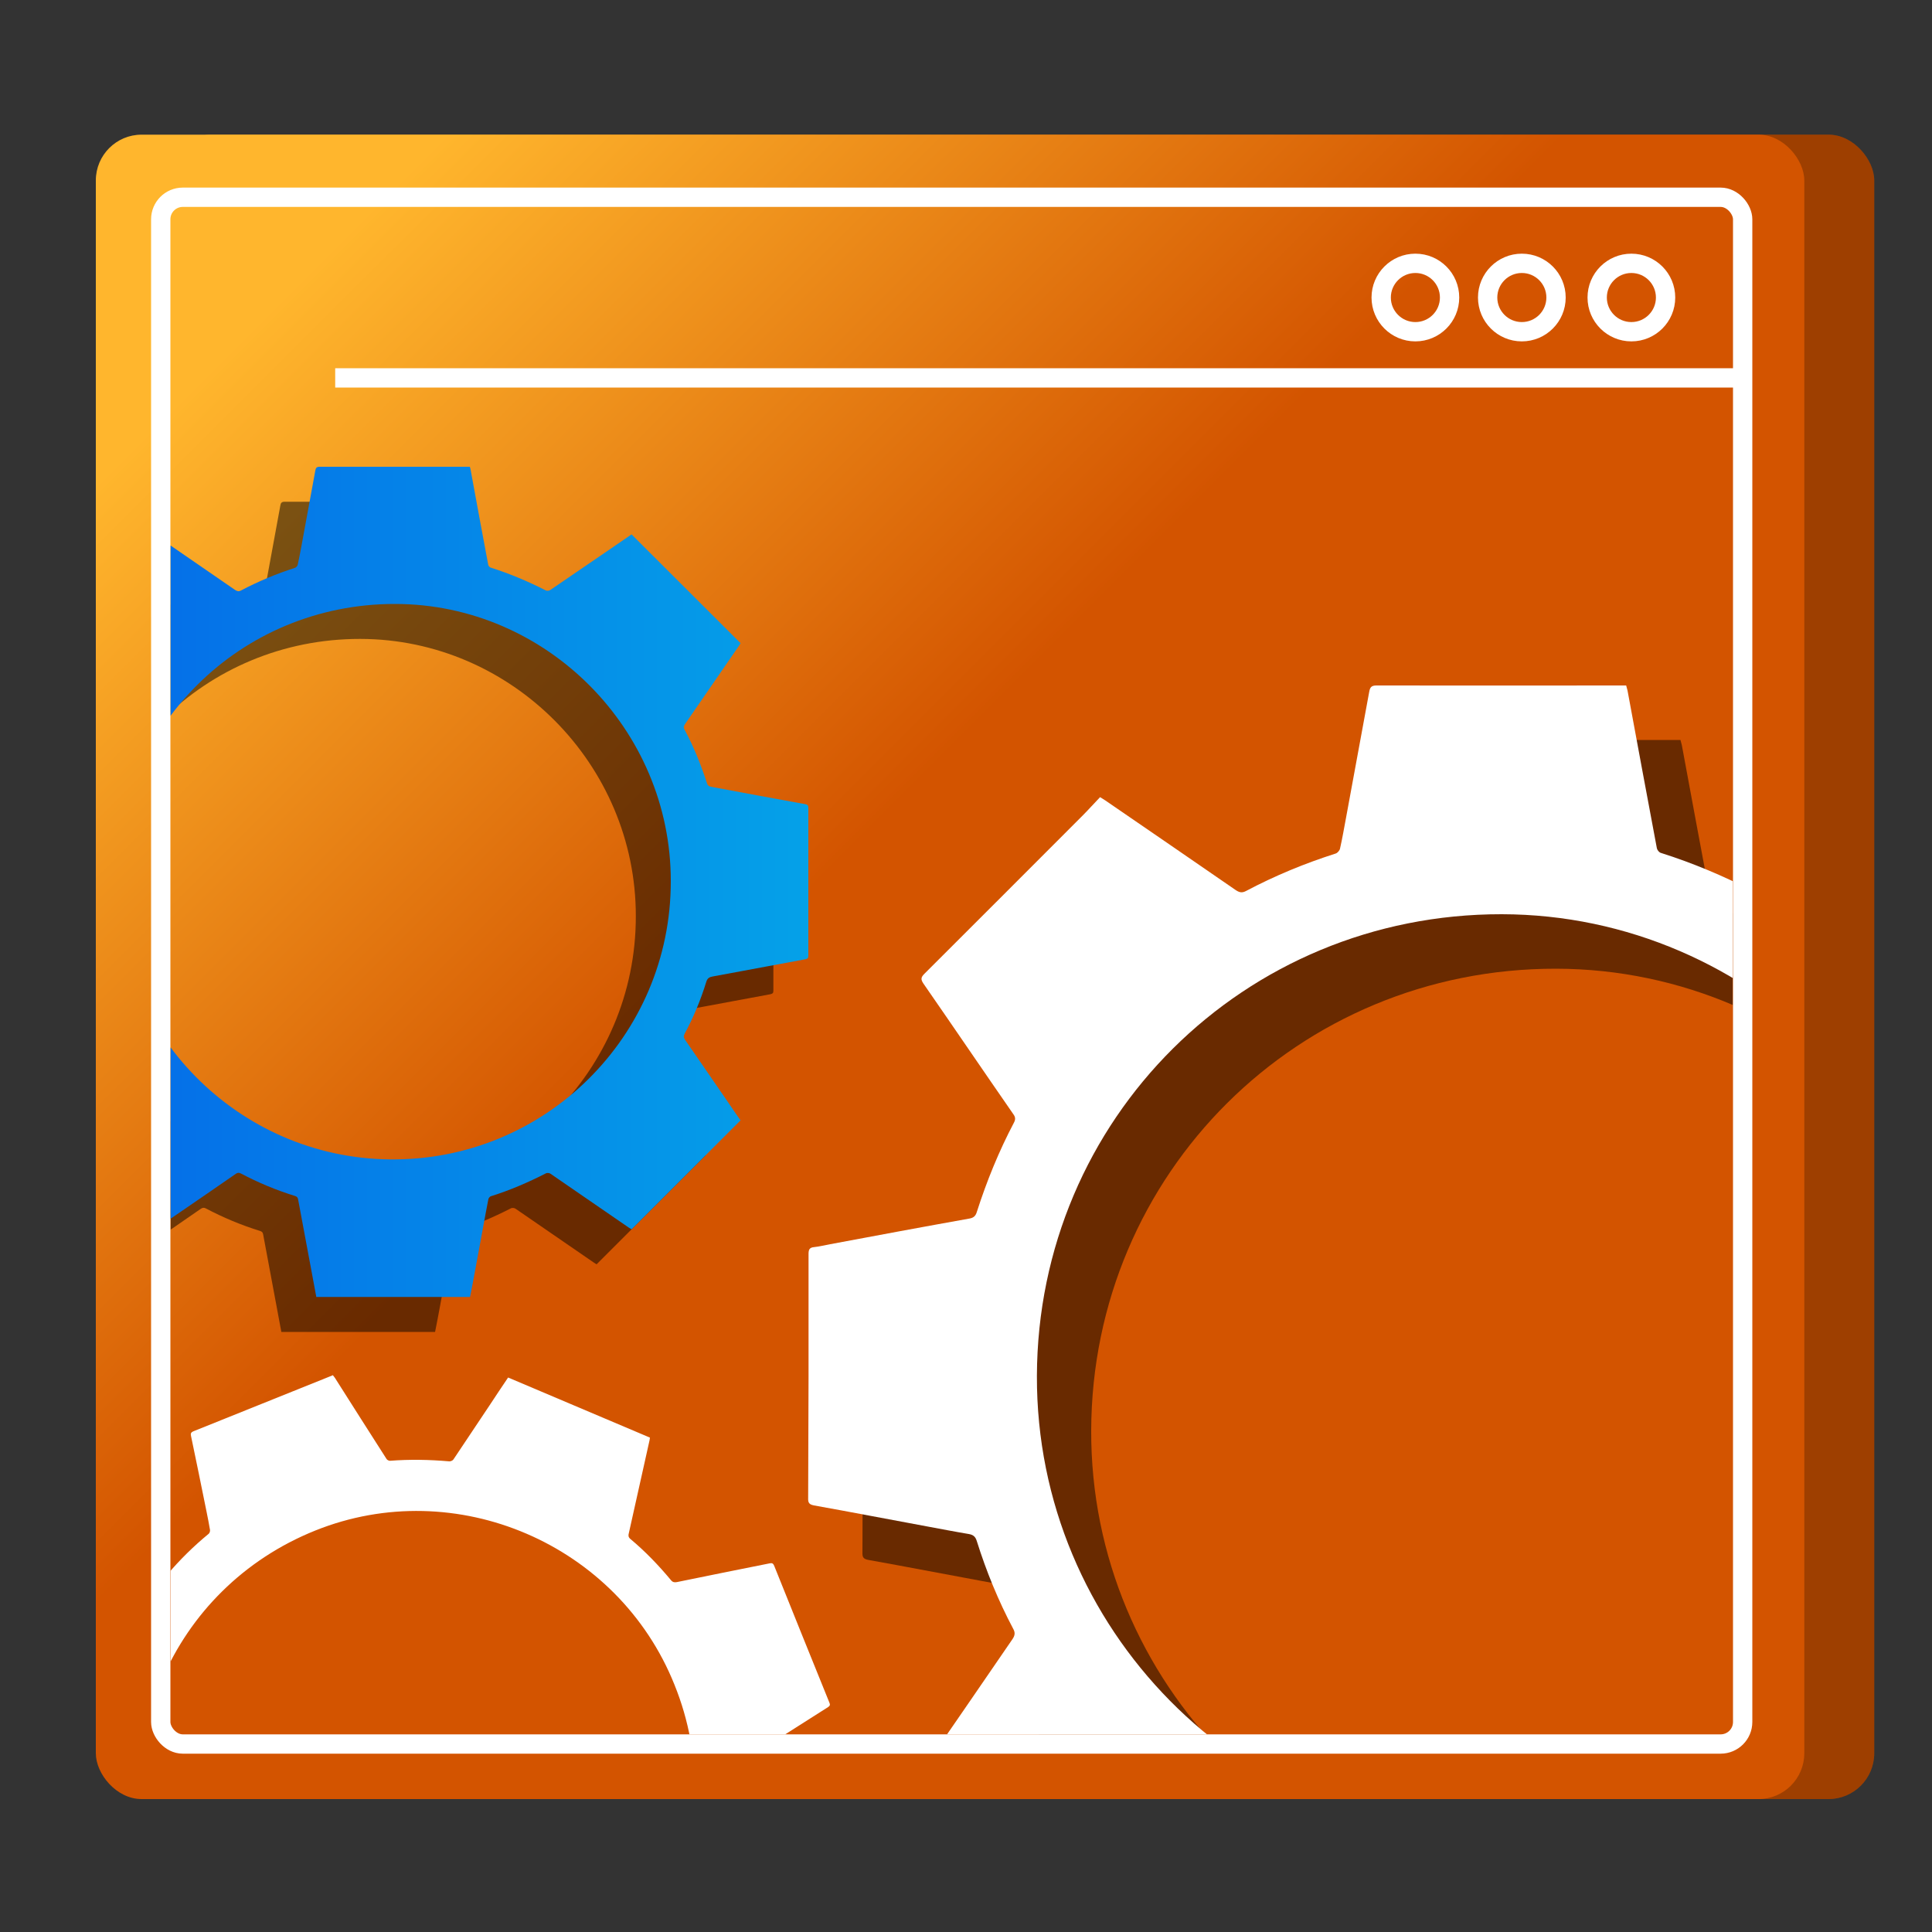
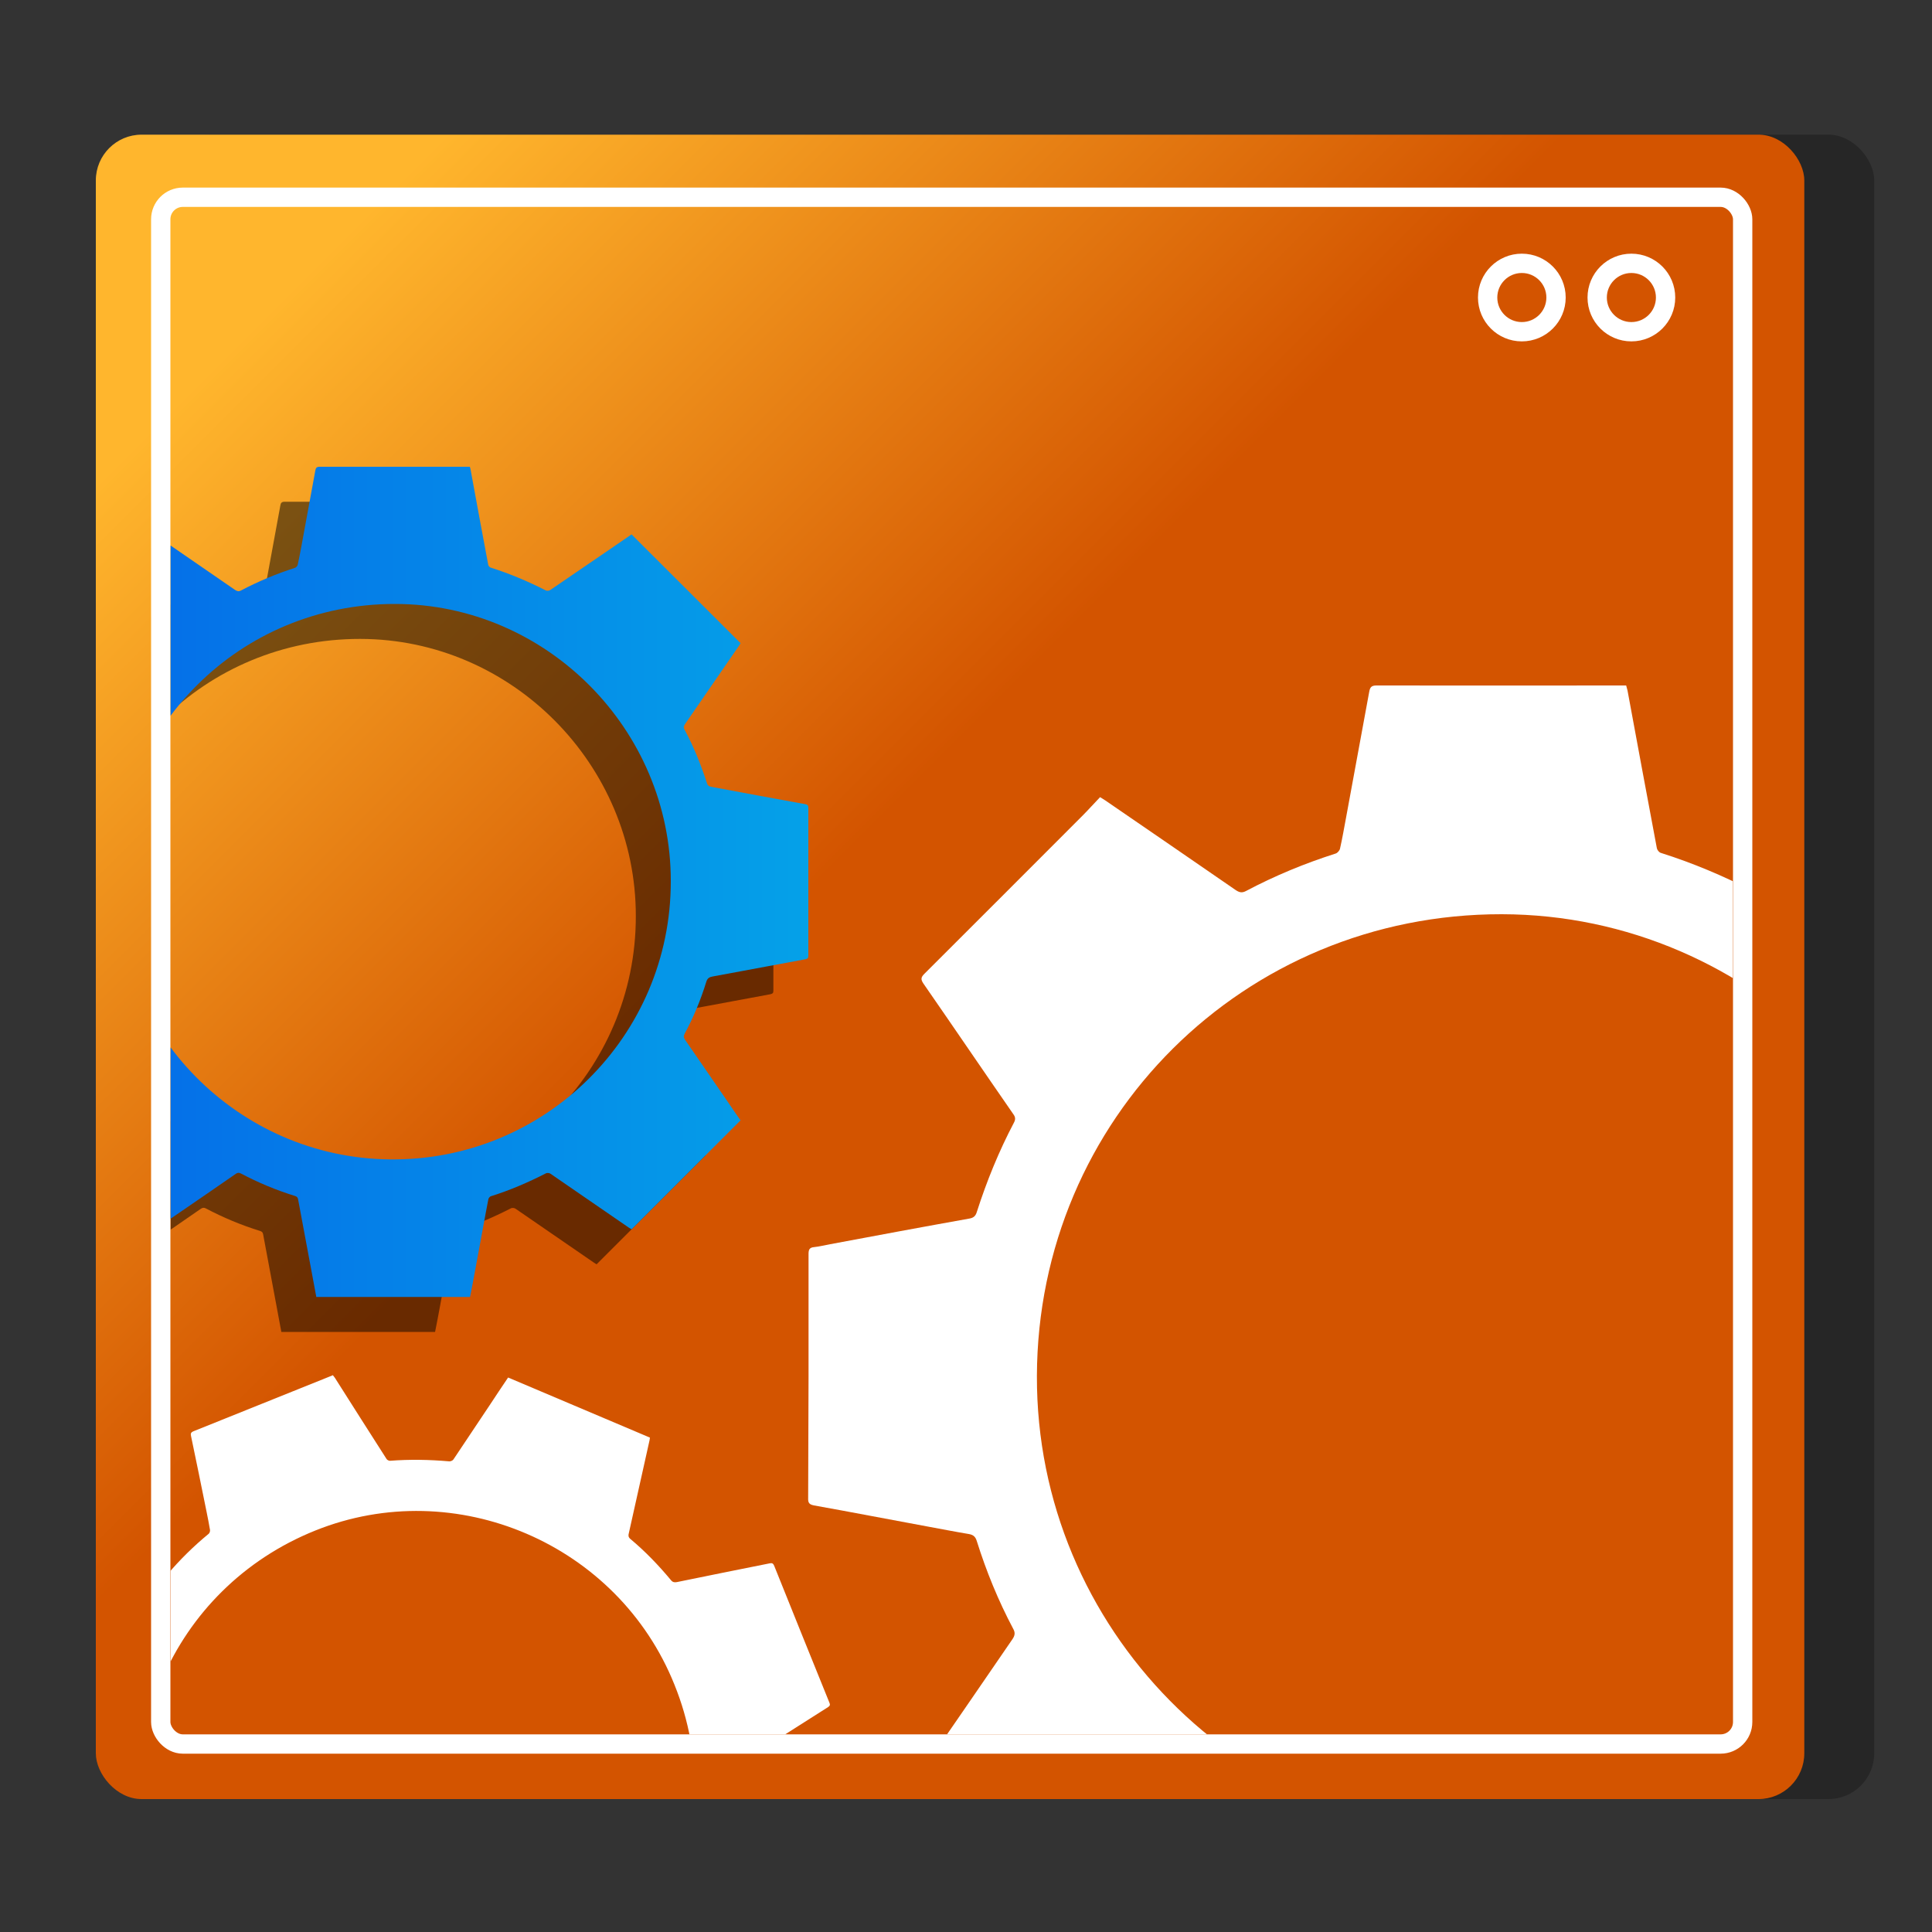
<svg xmlns="http://www.w3.org/2000/svg" xmlns:xlink="http://www.w3.org/1999/xlink" id="Layer_1" viewBox="0 0 100 100">
  <rect x="0" y="0" width="100" height="100" fill="#333333" stroke="none" />
  <defs>
    <style>.cls-1{fill:url(#linear-gradient-2);}.cls-2{fill:#fff;}.cls-3{opacity:.5;}.cls-4{stroke:#fff;stroke-miterlimit:10;}.cls-4,.cls-5{fill:none;}.cls-6{clip-path:url(#clippath);}.cls-7{fill:url(#linear-gradient-3);}.cls-8{fill:url(#linear-gradient);}.cls-9{opacity:.25;}</style>
    <linearGradient id="linear-gradient" x1="54.58" y1="42.66" x2="83.62" y2="13.62" gradientTransform="translate(5.6 100.09) scale(1 -1)" gradientUnits="userSpaceOnUse">
      <stop offset="0" stop-color="#d35400" />
      <stop offset="1" stop-color="#ffb62d" />
    </linearGradient>
    <linearGradient id="linear-gradient-2" x1="56.4" y1="44.48" x2="85.44" y2="15.43" gradientTransform="translate(-1.66 100.09) scale(1 -1)" xlink:href="#linear-gradient" />
    <clipPath id="clippath">
      <rect class="cls-5" x="8.83" y="10.71" width="80.86" height="79.06" rx="1.13" ry="1.13" />
    </clipPath>
    <linearGradient id="linear-gradient-3" x1="58.17" y1="45.64" x2="101.12" y2="45.64" gradientTransform="translate(100) rotate(-180) scale(1 -1)" gradientUnits="userSpaceOnUse">
      <stop offset="0" stop-color="#05a1e8" />
      <stop offset="1" stop-color="#0562e8" />
    </linearGradient>
  </defs>
  <g>
-     <rect class="cls-8" x="8.59" y="6.97" width="88.43" height="86.15" rx="2.37" ry="2.37" transform="translate(105.6 100.09) rotate(-180)" />
    <rect class="cls-9" x="8.59" y="6.97" width="88.43" height="86.15" rx="2.37" ry="2.37" transform="translate(105.6 100.09) rotate(-180)" />
    <rect class="cls-1" x="4.95" y="6.97" width="88.43" height="86.15" rx="2.37" ry="2.37" transform="translate(98.34 100.09) rotate(-180)" />
    <rect class="cls-4" x="8.32" y="10.21" width="81.88" height="80.06" rx="1.14" ry="1.14" />
-     <line class="cls-4" x1="90.2" y1="19.56" x2="17.35" y2="19.56" />
    <circle class="cls-4" cx="84.44" cy="15.4" r="1.77" />
    <circle class="cls-4" cx="78.77" cy="15.4" r="1.77" />
-     <circle class="cls-4" cx="73.26" cy="15.4" r="1.77" />
  </g>
  <g class="cls-6">
    <g class="cls-3">
-       <path d="M73.75,109.79c-.14-.73-.27-1.44-.4-2.15-.39-2.08-.78-4.16-1.16-6.24-.03-.19-.11-.26-.28-.31-1.61-.49-3.16-1.15-4.65-1.93-.17-.09-.29-.08-.45,.03-1.71,1.18-3.42,2.35-5.13,3.53-.63,.43-1.26,.86-1.89,1.29-.08-.07-.14-.11-.19-.17-2.99-2.99-5.98-5.99-8.98-8.98-.17-.17-.17-.27-.03-.47,1.55-2.24,3.08-4.48,4.62-6.72,.13-.19,.16-.34,.04-.55-.77-1.45-1.39-2.97-1.88-4.53-.07-.23-.18-.33-.42-.37-.72-.12-1.43-.26-2.14-.39-1.96-.36-3.91-.74-5.87-1.09-.26-.05-.31-.15-.3-.39,.01-2.09,.01-4.18,.02-6.26,0-2.12,0-4.24,0-6.36,0-.22,.04-.34,.29-.36,.28-.03,.55-.1,.83-.15,2.4-.45,4.81-.9,7.22-1.33,.21-.04,.31-.14,.37-.34,.51-1.59,1.14-3.14,1.92-4.62,.09-.17,.08-.29-.03-.44-1.56-2.25-3.1-4.52-4.66-6.77-.14-.21-.12-.32,.05-.49,2.74-2.73,5.46-5.46,8.19-8.19,.31-.31,.61-.65,.91-.96,.13,.08,.21,.13,.27,.17,2.25,1.54,4.5,3.09,6.75,4.64,.18,.12,.32,.16,.53,.05,1.49-.79,3.04-1.43,4.64-1.94,.1-.03,.21-.16,.23-.26,.12-.53,.21-1.06,.31-1.59,.4-2.17,.8-4.34,1.2-6.52,.04-.22,.1-.33,.37-.33,4.21,.01,8.41,0,12.62,0,.1,0,.2,0,.31,0,.03,.11,.05,.18,.07,.26,.5,2.72,1.01,5.45,1.52,8.17,.02,.09,.12,.22,.22,.24,1.64,.52,3.21,1.18,4.74,1.97,.1,.05,.29,.04,.38-.03,1.55-1.05,3.08-2.11,4.62-3.17,.8-.55,1.61-1.1,2.38-1.63l9.39,9.36c-.03,.06-.08,.13-.12,.2-1.55,2.25-3.09,4.5-4.64,6.75-.11,.16-.18,.29-.07,.5,.8,1.47,1.41,3.02,1.92,4.61,.07,.23,.2,.3,.41,.34,2.67,.49,5.34,.99,8.01,1.48,.21,.04,.29,.1,.29,.33,0,4.24,0,8.48,0,12.71,0,.18-.03,.27-.24,.31-1.1,.19-2.2,.41-3.3,.61-1.55,.29-3.1,.58-4.65,.86-.28,.05-.46,.13-.56,.45-.48,1.56-1.1,3.06-1.87,4.5-.11,.2-.07,.33,.05,.5,1.24,1.79,2.47,3.59,3.7,5.39,.36,.53,.72,1.06,1.06,1.55-3.14,3.14-6.26,6.25-9.39,9.38-.05-.03-.13-.08-.21-.13-2.26-1.55-4.51-3.11-6.78-4.65-.1-.06-.28-.09-.38-.04-1.53,.79-3.12,1.46-4.77,1.97-.08,.03-.17,.14-.19,.23-.09,.4-.16,.81-.23,1.22-.3,1.65-.61,3.3-.92,4.96-.14,.75-.29,1.5-.43,2.26h-13.24Zm6.79-59.65c-13.35-.02-24.02,10.6-24.06,23.9-.04,13.08,10.56,23.79,23.61,23.93,13.34,.14,24.2-10.63,24.18-23.95,.02-13.07-10.7-23.86-23.73-23.88Z" />
-     </g>
+       </g>
    <path class="cls-2" d="M70.94,106.97c-.14-.73-.27-1.44-.4-2.15-.39-2.08-.78-4.16-1.16-6.24-.03-.19-.11-.26-.28-.31-1.61-.49-3.16-1.15-4.65-1.93-.17-.09-.29-.08-.45,.03-1.71,1.18-3.42,2.35-5.13,3.53-.63,.43-1.26,.86-1.89,1.29-.08-.07-.14-.11-.19-.17-2.99-2.99-5.98-5.99-8.98-8.98-.17-.17-.17-.27-.03-.47,1.55-2.24,3.08-4.48,4.62-6.72,.13-.19,.16-.34,.04-.55-.77-1.45-1.39-2.97-1.88-4.53-.07-.23-.18-.33-.42-.37-.72-.12-1.43-.26-2.14-.39-1.96-.36-3.91-.74-5.87-1.09-.26-.05-.31-.15-.3-.39,.01-2.09,.01-4.18,.02-6.26,0-2.12,0-4.24,0-6.36,0-.22,.04-.34,.29-.36,.28-.03,.55-.1,.83-.15,2.4-.45,4.81-.9,7.22-1.33,.21-.04,.31-.14,.37-.34,.51-1.59,1.14-3.14,1.92-4.62,.09-.17,.08-.29-.03-.44-1.56-2.25-3.1-4.52-4.66-6.77-.14-.21-.12-.32,.05-.49,2.74-2.73,5.46-5.46,8.19-8.19,.31-.31,.61-.65,.91-.96,.13,.08,.21,.13,.27,.17,2.25,1.54,4.5,3.09,6.75,4.64,.18,.12,.32,.16,.53,.05,1.49-.79,3.04-1.43,4.64-1.94,.1-.03,.21-.16,.23-.26,.12-.53,.21-1.06,.31-1.59,.4-2.17,.8-4.34,1.2-6.52,.04-.22,.1-.33,.37-.33,4.21,.01,8.41,0,12.62,0,.1,0,.2,0,.31,0,.03,.11,.05,.18,.07,.26,.5,2.72,1.01,5.45,1.52,8.17,.02,.09,.12,.22,.22,.24,1.64,.52,3.21,1.18,4.74,1.97,.1,.05,.29,.04,.38-.03,1.55-1.05,3.08-2.11,4.62-3.17,.8-.55,1.61-1.1,2.38-1.63l9.39,9.36c-.03,.06-.08,.13-.12,.2-1.55,2.25-3.09,4.5-4.64,6.75-.11,.16-.18,.29-.07,.5,.8,1.47,1.41,3.02,1.92,4.61,.07,.23,.2,.3,.41,.34,2.67,.49,5.34,.99,8.01,1.48,.21,.04,.29,.1,.29,.33,0,4.24,0,8.48,0,12.71,0,.18-.03,.27-.24,.31-1.1,.19-2.2,.41-3.3,.61-1.55,.29-3.1,.58-4.65,.86-.28,.05-.46,.13-.56,.45-.48,1.56-1.1,3.06-1.87,4.5-.11,.2-.07,.33,.05,.5,1.24,1.79,2.47,3.59,3.7,5.39,.36,.53,.72,1.06,1.06,1.55-3.14,3.14-6.26,6.25-9.39,9.38-.05-.03-.13-.08-.21-.13-2.26-1.55-4.51-3.11-6.78-4.65-.1-.06-.28-.09-.38-.04-1.53,.79-3.12,1.46-4.77,1.97-.08,.03-.17,.14-.19,.23-.09,.4-.16,.81-.23,1.22-.3,1.65-.61,3.3-.92,4.96-.14,.75-.29,1.5-.43,2.26h-13.24Zm6.79-59.65c-13.35-.02-24.02,10.6-24.06,23.9-.04,13.08,10.56,23.79,23.61,23.93,13.34,.14,24.2-10.63,24.18-23.95,.02-13.07-10.7-23.86-23.73-23.88Z" />
    <g class="cls-3">
      <path d="M14.56,68.93c-.08-.44-.16-.86-.24-1.29-.23-1.25-.47-2.5-.7-3.75-.02-.11-.07-.15-.17-.18-.97-.3-1.9-.69-2.79-1.16-.1-.05-.17-.05-.27,.02-1.03,.71-2.05,1.42-3.08,2.12-.38,.26-.76,.52-1.14,.78-.05-.04-.08-.07-.11-.1-1.8-1.8-3.6-3.6-5.4-5.4-.1-.1-.1-.17-.02-.28,.93-1.34,1.85-2.69,2.78-4.04,.08-.12,.09-.2,.02-.33-.47-.87-.83-1.78-1.13-2.72-.04-.14-.11-.2-.25-.22-.43-.07-.86-.15-1.29-.23-1.18-.22-2.35-.44-3.53-.65-.16-.03-.18-.09-.18-.23,0-1.26,0-2.51,0-3.77,0-1.27,0-2.55,0-3.82,0-.13,.03-.21,.18-.22,.17-.02,.33-.06,.5-.09,1.45-.27,2.89-.54,4.34-.8,.13-.02,.19-.08,.23-.2,.31-.96,.68-1.89,1.15-2.78,.06-.1,.05-.17-.02-.27-.93-1.36-1.86-2.71-2.8-4.07-.09-.13-.07-.19,.03-.29,1.64-1.64,3.28-3.28,4.92-4.93,.19-.19,.37-.39,.55-.58,.08,.05,.12,.08,.16,.1,1.35,.93,2.7,1.86,4.05,2.79,.11,.07,.19,.1,.32,.03,.89-.47,1.83-.86,2.79-1.17,.06-.02,.13-.1,.14-.16,.07-.32,.13-.63,.19-.95,.24-1.31,.48-2.61,.72-3.92,.02-.13,.06-.2,.22-.2,2.53,0,5.06,0,7.59,0,.06,0,.12,0,.19,0,.02,.06,.03,.11,.04,.16,.3,1.64,.6,3.27,.91,4.91,.01,.06,.07,.13,.13,.15,.98,.31,1.93,.71,2.85,1.18,.06,.03,.17,.02,.23-.02,.93-.63,1.85-1.27,2.78-1.9,.48-.33,.97-.66,1.43-.98l5.64,5.63s-.05,.08-.07,.12c-.93,1.35-1.86,2.7-2.79,4.05-.07,.1-.11,.18-.04,.3,.48,.89,.85,1.82,1.16,2.77,.04,.14,.12,.18,.25,.2,1.61,.3,3.21,.6,4.82,.89,.13,.02,.18,.06,.18,.2,0,2.55,0,5.1,0,7.64,0,.11-.02,.16-.15,.19-.66,.12-1.32,.25-1.99,.37-.93,.17-1.86,.35-2.8,.52-.17,.03-.28,.08-.34,.27-.29,.94-.66,1.84-1.13,2.71-.06,.12-.04,.2,.03,.3,.74,1.08,1.49,2.16,2.23,3.24,.22,.32,.43,.64,.64,.93l-5.64,5.64s-.08-.05-.13-.08c-1.36-.93-2.71-1.87-4.07-2.8-.06-.04-.17-.05-.23-.02-.92,.47-1.87,.88-2.86,1.19-.05,.02-.1,.08-.12,.14-.05,.24-.09,.49-.14,.73-.18,.99-.37,1.99-.55,2.98-.08,.45-.17,.9-.26,1.36h-7.96Zm4.08-35.86c-8.02-.01-14.44,6.37-14.46,14.37-.02,7.86,6.35,14.3,14.19,14.38,8.02,.09,14.55-6.39,14.54-14.4,.01-7.85-6.43-14.34-14.26-14.35Z" />
    </g>
    <path class="cls-7" d="M16.37,67.12c-.08-.44-.16-.86-.24-1.29-.23-1.25-.47-2.5-.7-3.75-.02-.11-.07-.15-.17-.18-.97-.3-1.9-.69-2.79-1.16-.1-.05-.17-.05-.27,.02-1.03,.71-2.05,1.42-3.08,2.12-.38,.26-.76,.52-1.14,.78-.05-.04-.08-.07-.11-.1-1.8-1.8-3.6-3.6-5.4-5.4-.1-.1-.1-.17-.02-.28,.93-1.34,1.85-2.69,2.78-4.04,.08-.12,.09-.2,.02-.33-.47-.87-.83-1.78-1.13-2.72-.04-.14-.11-.2-.25-.22-.43-.07-.86-.15-1.29-.23-1.18-.22-2.35-.44-3.53-.65-.16-.03-.18-.09-.18-.23,0-1.26,0-2.51,0-3.77,0-1.27,0-2.55,0-3.82,0-.13,.03-.21,.18-.22,.17-.02,.33-.06,.5-.09,1.45-.27,2.89-.54,4.34-.8,.13-.02,.19-.08,.23-.2,.31-.96,.68-1.89,1.15-2.78,.06-.1,.05-.17-.02-.27-.93-1.36-1.86-2.71-2.8-4.07-.09-.13-.07-.19,.03-.29,1.64-1.64,3.28-3.28,4.92-4.93,.19-.19,.37-.39,.55-.58,.08,.05,.12,.08,.16,.1,1.35,.93,2.7,1.86,4.05,2.79,.11,.07,.19,.1,.32,.03,.89-.47,1.83-.86,2.79-1.17,.06-.02,.13-.1,.14-.16,.07-.32,.13-.63,.19-.95,.24-1.31,.48-2.61,.72-3.92,.02-.13,.06-.2,.22-.2,2.53,0,5.06,0,7.59,0,.06,0,.12,0,.19,0,.02,.06,.03,.11,.04,.16,.3,1.64,.6,3.27,.91,4.91,.01,.06,.07,.13,.13,.15,.98,.31,1.93,.71,2.85,1.18,.06,.03,.17,.02,.23-.02,.93-.63,1.85-1.27,2.78-1.9,.48-.33,.97-.66,1.43-.98l5.64,5.63s-.05,.08-.07,.12c-.93,1.35-1.86,2.7-2.79,4.05-.07,.1-.11,.18-.04,.3,.48,.89,.85,1.82,1.16,2.77,.04,.14,.12,.18,.25,.2,1.61,.3,3.21,.6,4.82,.89,.13,.02,.18,.06,.18,.2,0,2.55,0,5.1,0,7.64,0,.11-.02,.16-.15,.19-.66,.12-1.32,.25-1.99,.37-.93,.17-1.86,.35-2.8,.52-.17,.03-.28,.08-.34,.27-.29,.94-.66,1.84-1.13,2.71-.06,.12-.04,.2,.03,.3,.74,1.08,1.49,2.16,2.23,3.24,.22,.32,.43,.64,.64,.93l-5.64,5.64s-.08-.05-.13-.08c-1.36-.93-2.71-1.87-4.07-2.8-.06-.04-.17-.05-.23-.02-.92,.47-1.87,.88-2.86,1.19-.05,.02-.1,.08-.12,.14-.05,.24-.09,.49-.14,.73-.18,.99-.37,1.99-.55,2.98-.08,.45-.17,.9-.26,1.36h-7.96Zm4.08-35.86c-8.02-.01-14.44,6.37-14.46,14.37-.02,7.86,6.35,14.3,14.19,14.38,8.02,.09,14.55-6.39,14.54-14.4,.01-7.85-6.43-14.34-14.26-14.35Z" />
    <path class="cls-2" d="M25.93,114c-.24-.37-.47-.74-.71-1.11-.68-1.07-1.37-2.14-2.05-3.22-.06-.1-.12-.12-.22-.11-1.01,.09-2.02,.07-3.02-.03-.12-.01-.18,.02-.24,.11-.69,1.04-1.38,2.08-2.07,3.12-.25,.38-.51,.76-.76,1.14-.06-.02-.1-.03-.14-.05-2.34-1-4.68-2-7.03-2.99-.13-.06-.15-.12-.12-.25,.36-1.59,.71-3.19,1.07-4.78,.03-.14,.01-.22-.1-.32-.76-.63-1.44-1.34-2.07-2.1-.09-.11-.18-.14-.32-.11-.43,.09-.85,.18-1.28,.26-1.17,.24-2.35,.47-3.52,.71-.16,.03-.2-.02-.26-.15-.46-1.17-.93-2.33-1.4-3.5-.47-1.18-.95-2.36-1.43-3.54-.05-.12-.05-.2,.08-.27,.15-.08,.28-.18,.43-.27,1.24-.79,2.48-1.58,3.72-2.36,.11-.07,.14-.14,.13-.27-.07-1-.07-2.01,.03-3.01,.01-.12-.02-.18-.11-.24-1.37-.91-2.74-1.82-4.12-2.73-.13-.08-.14-.15-.08-.28,.91-2.13,1.82-4.27,2.73-6.41,.1-.25,.19-.5,.29-.74,.09,.02,.14,.02,.19,.03,1.6,.36,3.2,.71,4.8,1.07,.13,.03,.21,.02,.3-.09,.65-.77,1.37-1.48,2.15-2.12,.05-.04,.08-.14,.07-.2-.05-.32-.12-.64-.18-.95-.26-1.3-.53-2.6-.8-3.9-.03-.13-.02-.2,.13-.26,2.35-.94,4.69-1.89,7.04-2.83l.17-.07c.04,.05,.07,.09,.1,.13,.89,1.4,1.78,2.81,2.68,4.21,.03,.05,.12,.09,.17,.09,1.03-.08,2.06-.06,3.08,.03,.07,0,.17-.04,.21-.1,.63-.93,1.24-1.87,1.87-2.8,.32-.49,.65-.98,.96-1.44l7.34,3.11s-.01,.09-.02,.14c-.36,1.6-.71,3.2-1.07,4.8-.03,.11-.04,.2,.07,.3,.77,.64,1.47,1.37,2.11,2.14,.09,.11,.18,.12,.3,.1,1.6-.33,3.2-.65,4.8-.97,.13-.03,.19,0,.24,.12,.95,2.36,1.9,4.73,2.86,7.09,.04,.1,.04,.16-.07,.23-.57,.36-1.14,.72-1.7,1.08-.8,.51-1.6,1.02-2.4,1.52-.15,.09-.23,.18-.21,.38,.08,.98,.07,1.96-.03,2.93-.01,.13,.04,.2,.14,.27,1.09,.72,2.18,1.45,3.28,2.17,.32,.21,.64,.43,.94,.63l-3.13,7.34s-.09-.02-.15-.03c-1.61-.36-3.21-.72-4.82-1.07-.07-.01-.18,.02-.22,.07-.68,.78-1.41,1.51-2.21,2.17-.04,.03-.06,.12-.06,.17,.04,.25,.1,.49,.14,.73,.2,.99,.4,1.98,.6,2.97,.09,.45,.18,.9,.27,1.36l-7.38,2.97Zm-9.61-34.78c-7.45,2.99-11.01,11.31-8.05,18.73,2.92,7.3,11.23,10.89,18.54,8.04,7.47-2.92,11.11-11.36,8.1-18.79-2.92-7.29-11.32-10.9-18.59-7.98Z" />
  </g>
</svg>